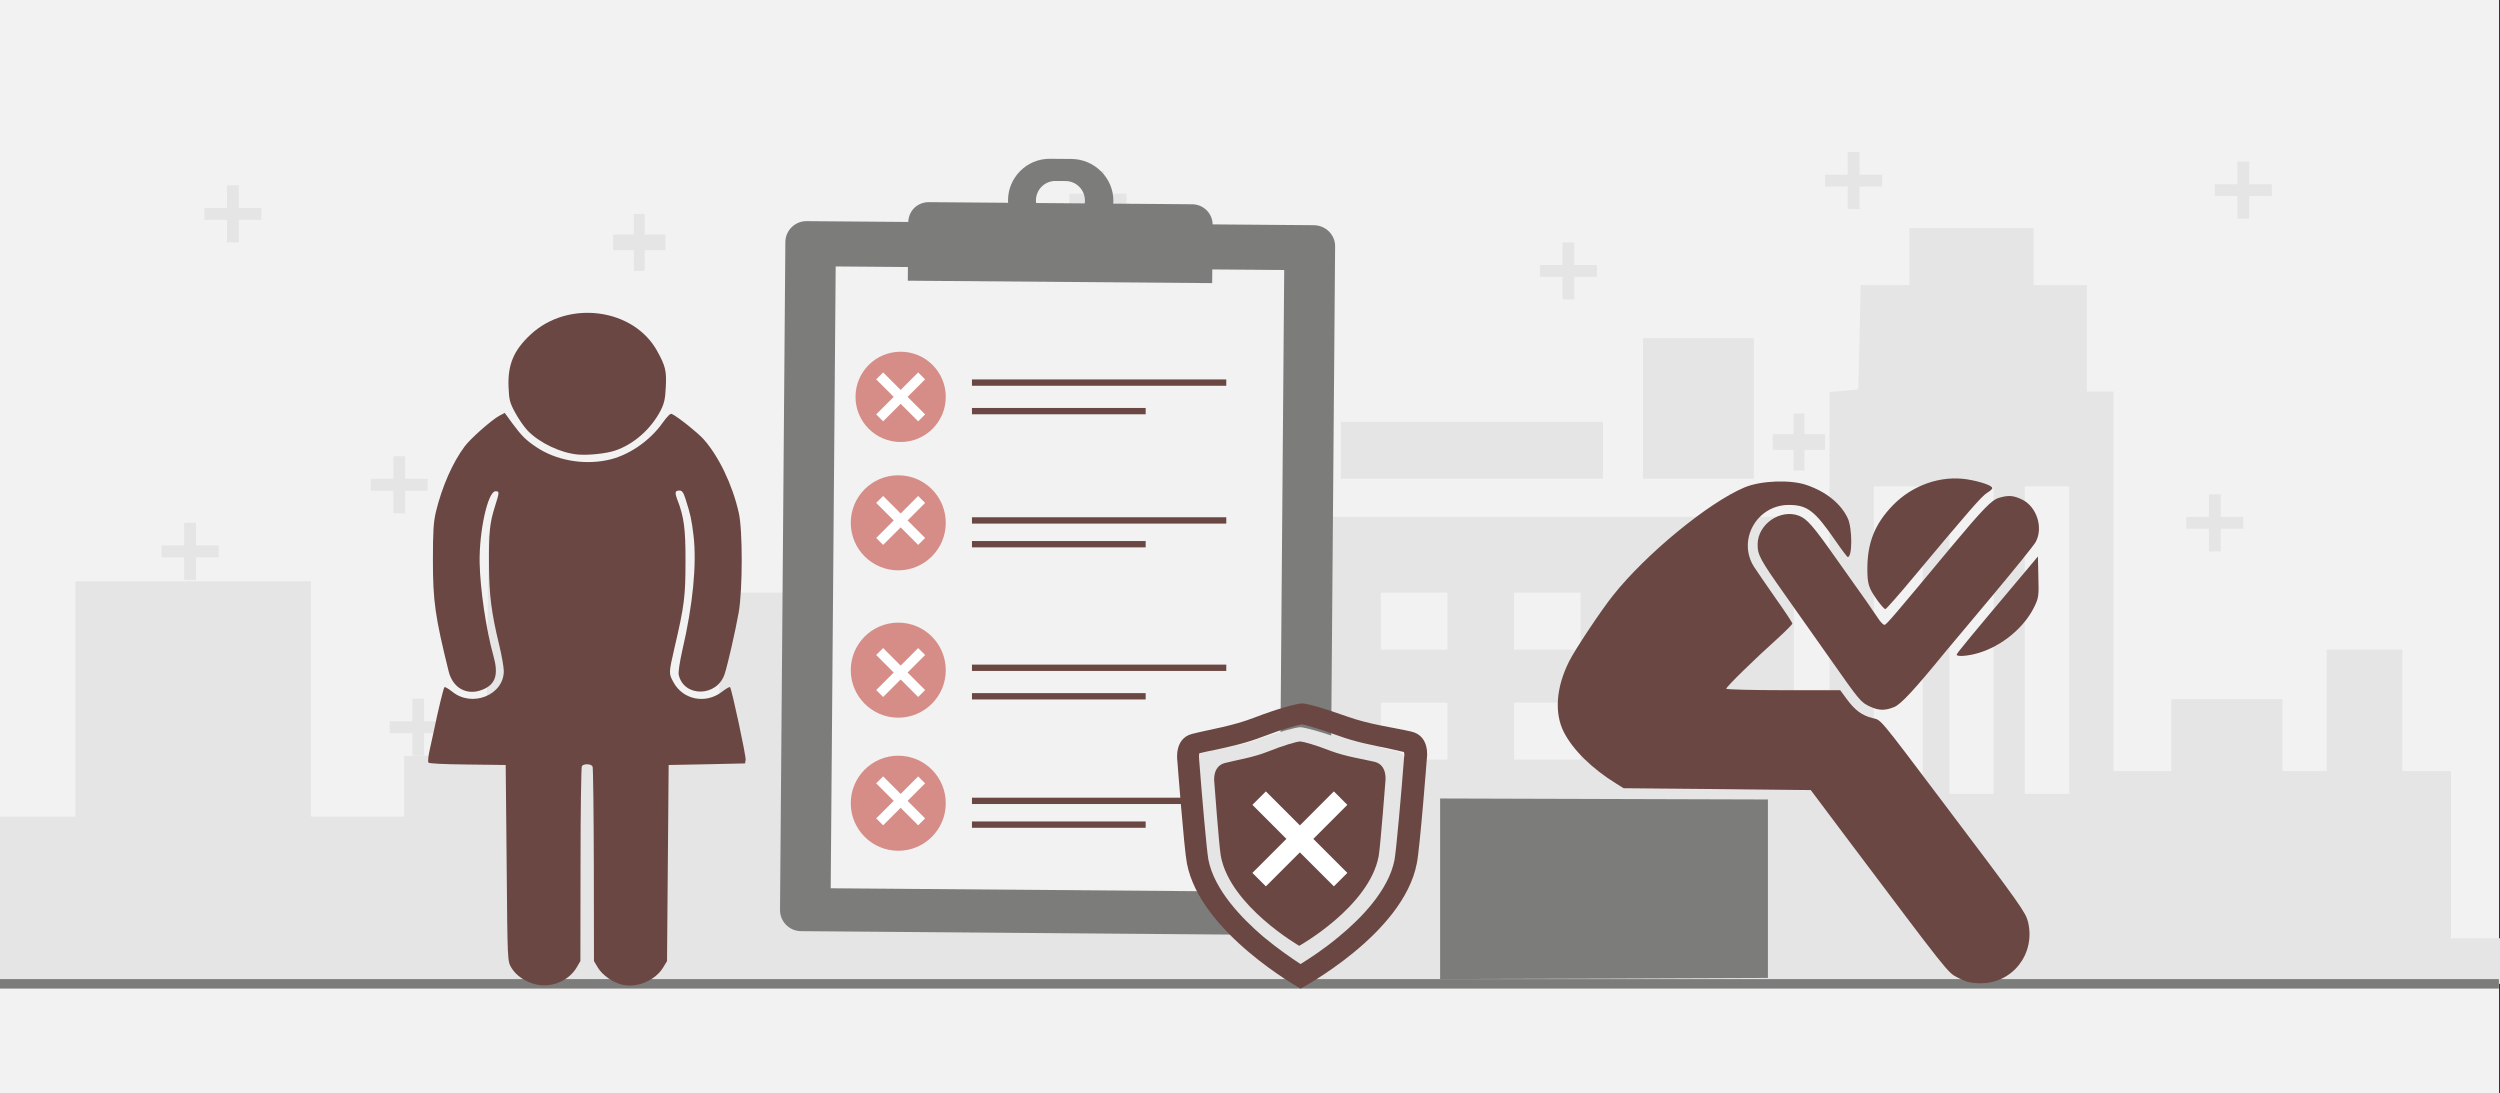
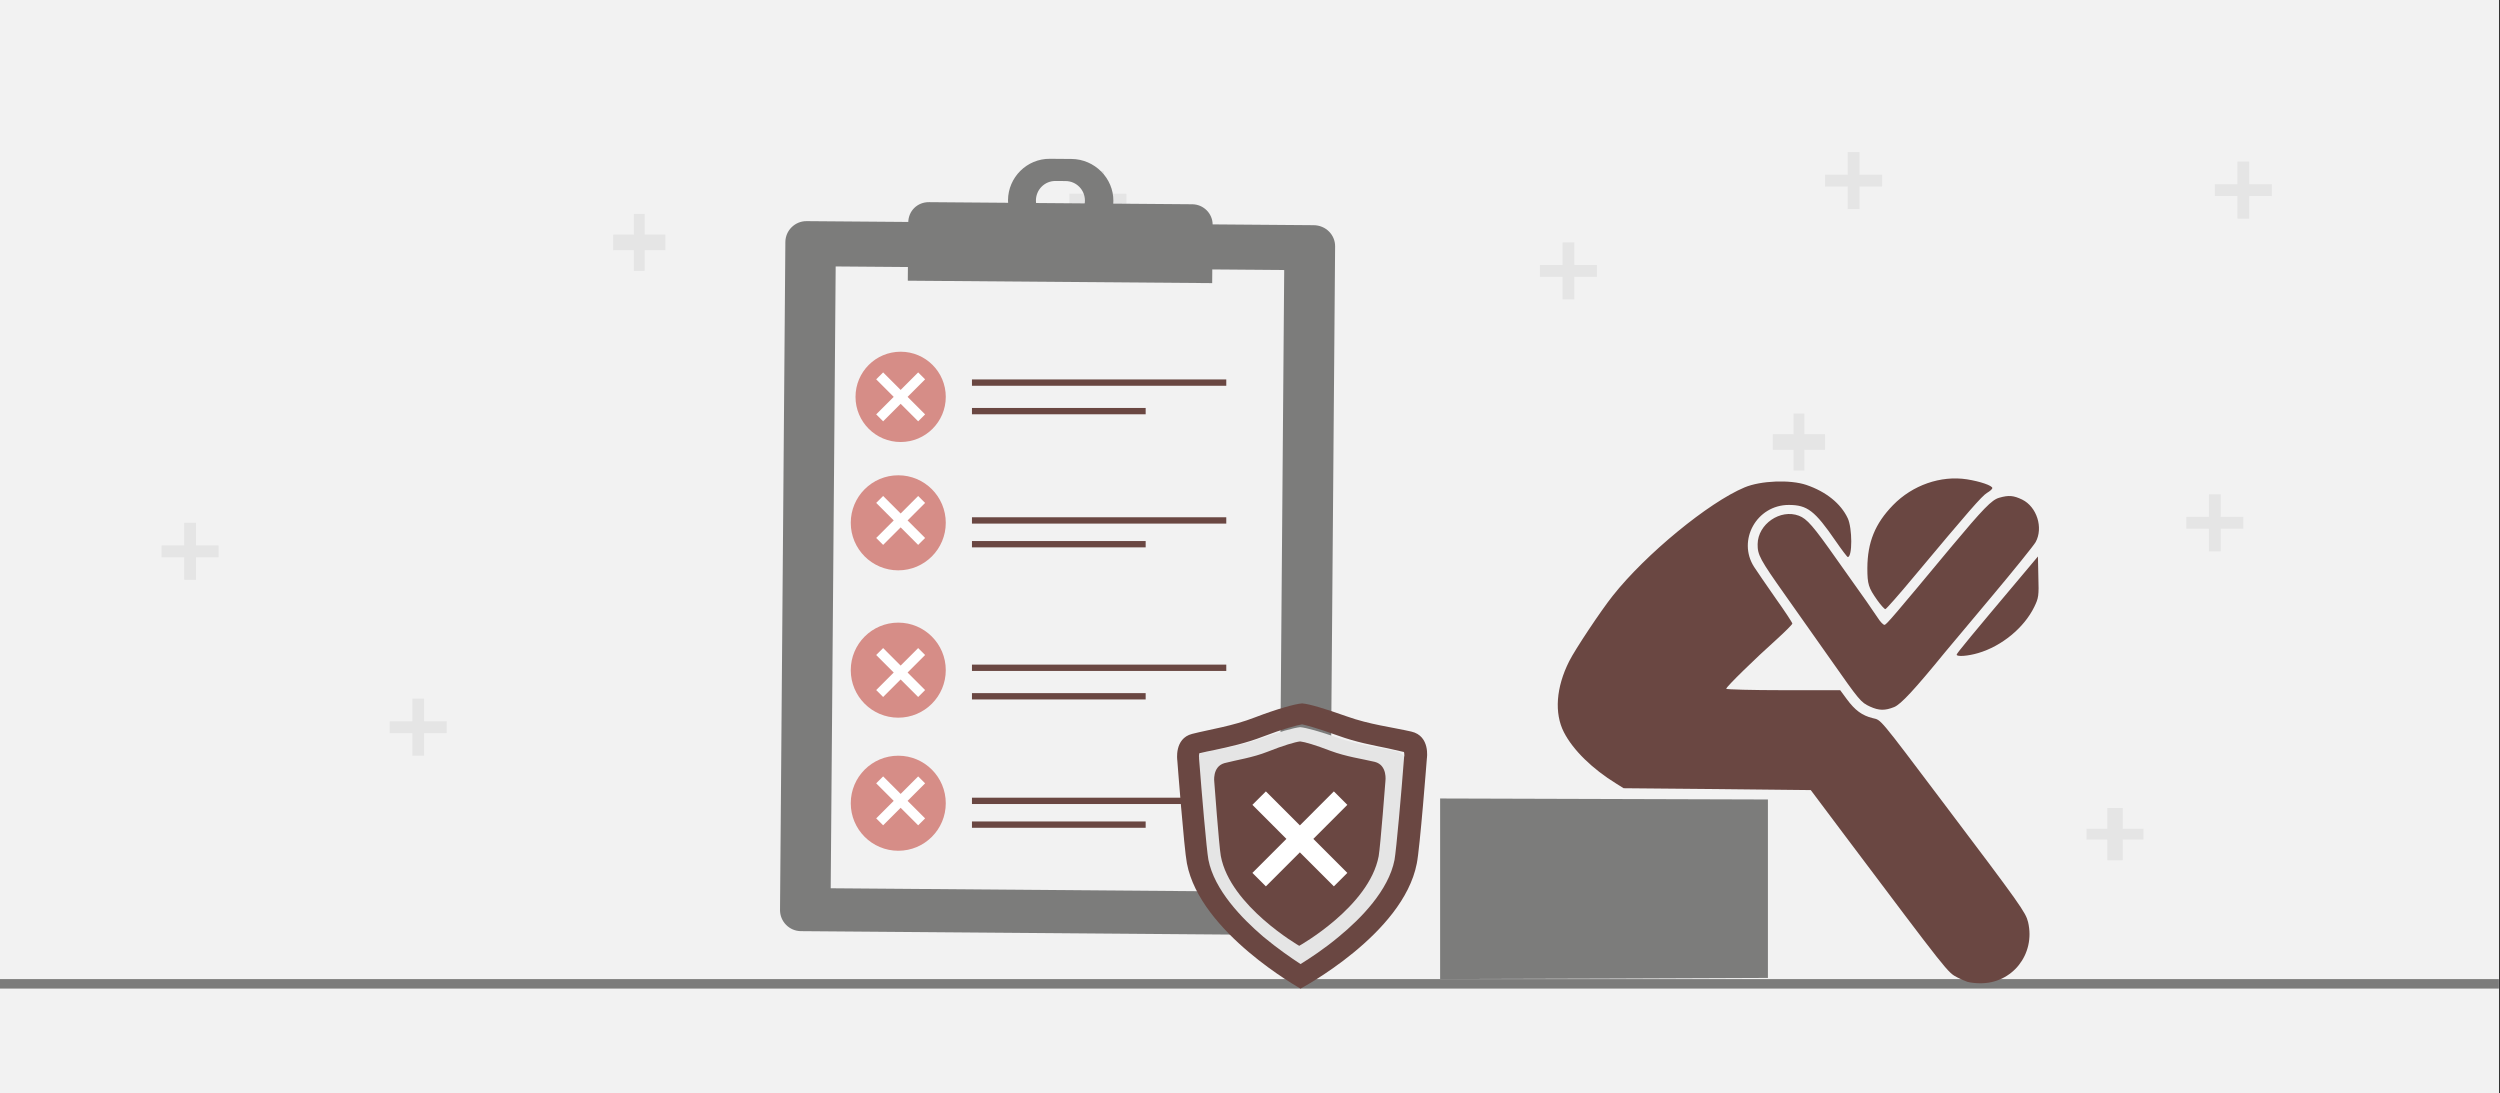
<svg xmlns="http://www.w3.org/2000/svg" width="526" height="230" overflow="hidden">
  <rect width="100%" height="100%" fill="#333333" stroke="none" />
  <defs>
    <clipPath id="clip0">
      <path d="M0 0 526 0 526 230 0 230Z" fill-rule="evenodd" clip-rule="evenodd" />
    </clipPath>
  </defs>
  <g clip-path="url(#clip0)">
    <rect x="0" y="0" width="525.239" height="230" fill="#FFFFFF" transform="scale(1.001 1)" />
    <rect x="0" y="0" width="525.239" height="230" fill="#F2F2F2" transform="scale(1.001 1)" />
-     <path d="M0 141.408 0 123.816 7.952 123.816 15.848 123.816 15.848 99.081 15.848 74.299 40.599 74.299 65.35 74.299 65.35 99.081 65.35 123.816 75.15 123.816 84.95 123.816 84.95 117.488 84.95 111.113 93.574 110.873 102.197 110.634 102.421 87.673 102.701 64.712 106.901 64.712 111.045 64.712 111.045 87.865 111.045 111.065 118.549 111.065 125.997 111.065 125.997 107.039 125.997 103.06 138.596 103.06 151.196 103.06 151.196 89.878 151.196 76.696 159.148 76.696 167.044 76.696 167.044 55.94 167.044 35.136 171.244 35.136 175.444 35.136 175.444 55.94 175.444 76.696 188.547 76.696 201.595 76.696 201.595 89.878 201.595 103.06 226.794 103.06 251.994 103.06 251.994 113.462 251.994 123.816 262.241 123.816 272.545 123.816 272.545 92.275 272.545 60.733 324.792 60.733 377.038 60.733 377.038 89.494 377.038 118.255 380.79 118.255 384.542 118.255 384.542 76.36 384.542 34.465 387.566 34.225 390.59 33.938 390.87 22.961 391.094 11.984 396.19 11.984 401.342 11.984 401.342 5.992 401.342 0 414.389 0 427.437 0 427.437 5.992 427.437 11.984 433.037 11.984 438.637 11.984 438.637 23.152 438.637 34.369 441.437 34.369 444.237 34.369 444.237 74.299 444.237 114.229 450.34 114.229 456.388 114.229 456.388 106.655 456.388 99.081 468.036 99.081 479.74 99.081 479.74 106.655 479.74 114.229 484.388 114.229 489.035 114.229 489.035 101.478 489.035 88.68 496.987 88.68 504.939 88.68 504.939 101.478 504.939 114.229 510.035 114.229 515.187 114.229 515.187 131.821 515.187 149.413 521.739 149.413 528.234 149.413 528.234 154.207 528.234 159 264.145 159 0 159 0 141.408ZM404.142 86.666 404.142 54.31 398.99 54.31 393.838 54.31 393.838 86.666 393.838 119.022 398.99 119.022 404.142 119.022 404.142 86.666ZM419.037 86.666 419.037 54.31 414.389 54.31 409.741 54.31 409.741 86.666 409.741 119.022 414.389 119.022 419.037 119.022 419.037 86.666ZM434.941 86.666 434.941 54.31 430.237 54.31 425.589 54.31 425.589 86.666 425.589 119.022 430.237 119.022 434.941 119.022 434.941 86.666ZM304.24 105.84 304.24 99.848 297.24 99.848 290.241 99.848 290.241 105.84 290.241 111.832 297.24 111.832 304.24 111.832 304.24 105.84ZM332.239 105.84 332.239 99.848 325.24 99.848 318.24 99.848 318.24 105.84 318.24 111.832 325.24 111.832 332.239 111.832 332.239 105.84ZM360.239 105.84 360.239 99.848 353.239 99.848 346.239 99.848 346.239 105.84 346.239 111.832 353.239 111.832 360.239 111.832 360.239 105.84ZM304.24 82.688 304.24 76.696 297.24 76.696 290.241 76.696 290.241 82.688 290.241 88.68 297.24 88.68 304.24 88.68 304.24 82.688ZM332.239 82.688 332.239 76.696 325.24 76.696 318.24 76.696 318.24 82.688 318.24 88.68 325.24 88.68 332.239 88.68 332.239 82.688ZM360.239 82.688 360.239 76.696 353.239 76.696 346.239 76.696 346.239 82.688 346.239 88.68 353.239 88.68 360.239 88.68 360.239 82.688ZM281.841 46.736 281.841 40.745 309.392 40.745 336.943 40.745 336.943 46.736 336.943 52.728 309.392 52.728 281.841 52.728 281.841 46.736ZM345.343 37.964 345.343 23.152 356.991 23.152 368.639 23.152 368.639 37.964 368.639 52.728 356.991 52.728 345.343 52.728 345.343 37.964Z" fill="#E5E5E5" fill-rule="evenodd" transform="matrix(1.001 0 -0 1 0 48)" />
    <path d="M0 0 525.239 0" stroke="#7C7C7B" stroke-width="1.997" stroke-miterlimit="8" fill="none" fill-rule="evenodd" transform="matrix(1.001 0 -0 1 0 207)" />
    <path d="M0 4.753 4.753 4.753 4.753 0 7.23 0 7.23 4.753 11.983 4.753 11.983 7.247 7.23 7.247 7.23 12 4.753 12 4.753 7.247 0 7.247Z" fill="#E5E5E5" fill-rule="evenodd" transform="matrix(1.001 0 -0 1 384 32)" />
    <path d="M0 4.753 4.753 4.753 4.753 0 7.23 0 7.23 4.753 11.983 4.753 11.983 7.247 7.23 7.247 7.23 12 4.753 12 4.753 7.247 0 7.247Z" fill="#E5E5E5" fill-rule="evenodd" transform="matrix(1.001 0 -0 1 460 104)" />
    <path d="M0 4.363 4.363 4.363 4.363 0 7.62 0 7.62 4.363 11.983 4.363 11.983 6.637 7.62 6.637 7.62 11 4.363 11 4.363 6.637 0 6.637Z" fill="#E5E5E5" fill-rule="evenodd" transform="matrix(1.001 0 -0 1 439 170)" />
    <path d="M0 4.753 4.753 4.753 4.753 0 7.23 0 7.23 4.753 11.983 4.753 11.983 7.247 7.23 7.247 7.23 12 4.753 12 4.753 7.247 0 7.247Z" fill="#E5E5E5" fill-rule="evenodd" transform="matrix(1.001 0 -0 1 324 51)" />
    <path d="M0 4.753 4.753 4.753 4.753 0 7.23 0 7.23 4.753 11.983 4.753 11.983 7.247 7.23 7.247 7.23 12 4.753 12 4.753 7.247 0 7.247Z" fill="#E5E5E5" fill-rule="evenodd" transform="matrix(1.001 0 -0 1 225 36)" />
    <path d="M0 4.357 4.357 4.357 4.357 0 6.627 0 6.627 4.357 10.984 4.357 10.984 7.643 6.627 7.643 6.627 12 4.357 12 4.357 7.643 0 7.643Z" fill="#E5E5E5" fill-rule="evenodd" transform="matrix(1.001 0 -0 1 129 45)" />
-     <path d="M0 4.753 4.753 4.753 4.753 0 7.23 0 7.23 4.753 11.983 4.753 11.983 7.247 7.23 7.247 7.23 12 4.753 12 4.753 7.247 0 7.247Z" fill="#E5E5E5" fill-rule="evenodd" transform="matrix(1.001 0 -0 1 43 39)" />
-     <path d="M0 4.753 4.753 4.753 4.753 0 7.23 0 7.23 4.753 11.983 4.753 11.983 7.247 7.23 7.247 7.23 12 4.753 12 4.753 7.247 0 7.247Z" fill="#E5E5E5" fill-rule="evenodd" transform="matrix(1.001 0 -0 1 78 96)" />
    <path d="M0 4.753 4.753 4.753 4.753 0 7.23 0 7.23 4.753 11.983 4.753 11.983 7.247 7.23 7.247 7.23 12 4.753 12 4.753 7.247 0 7.247Z" fill="#E5E5E5" fill-rule="evenodd" transform="matrix(1.001 0 -0 1 82 147)" />
    <path d="M0 4.753 4.753 4.753 4.753 0 7.23 0 7.23 4.753 11.983 4.753 11.983 7.247 7.23 7.247 7.23 12 4.753 12 4.753 7.247 0 7.247Z" fill="#E5E5E5" fill-rule="evenodd" transform="matrix(1.001 0 -0 1 34 110)" />
    <path d="M0 4.753 4.753 4.753 4.753 0 7.23 0 7.23 4.753 11.983 4.753 11.983 7.247 7.23 7.247 7.23 12 4.753 12 4.753 7.247 0 7.247Z" fill="#E5E5E5" fill-rule="evenodd" transform="matrix(1.001 0 -0 1 466 34)" />
    <path d="M0 4.357 4.357 4.357 4.357 0 6.627 0 6.627 4.357 10.984 4.357 10.984 7.643 6.627 7.643 6.627 12 4.357 12 4.357 7.643 0 7.643Z" fill="#E5E5E5" fill-rule="evenodd" transform="matrix(1.001 0 -0 1 373 87)" />
    <path d="M0 19 0 0 34.433 0.105 68.9 0.21 68.9 19 68.9 37.756 34.433 37.895 0 38 0 19Z" fill="#7C7C7B" fill-rule="evenodd" transform="matrix(1.001 0 -0 1 303 168)" />
    <path d="M86.845 106.576C86.335 106.394 85.404 106.001 84.773 105.668 82.671 104.577 83.061 105.032 60.9 75.533L53.933 66.235 34.264 66.023 14.594 65.842 13.093 64.903C8.018 61.783 3.964 57.816 2.042 54.06 0 50.063 0.39 44.611 3.153 39.129 4.354 36.706 9.85 28.439 12.312 25.349 19.219 16.597 32.492 5.694 40.029 2.544 43.423 1.121 49.609 0.878 53.002 2.029 57.176 3.453 60.269 5.966 61.711 9.055 62.672 11.115 62.702 17.202 61.711 17.202 61.59 17.202 60.419 15.658 59.128 13.78 54.774 7.45 53.212 6.239 49.308 6.239 42.582 6.239 38.438 13.659 42.011 19.262 42.612 20.201 44.684 23.199 46.576 25.925 48.498 28.62 50.059 31.013 50.059 31.195 50.059 31.376 48.588 32.86 46.786 34.496 42.191 38.614 36.156 44.52 36.156 44.914 36.156 45.065 41.561 45.217 48.137 45.217L60.119 45.217 61.5 47.095C63.212 49.427 64.713 50.547 66.936 51.092 68.797 51.577 67.897 50.456 81.77 68.87 98.106 90.525 99.097 91.948 99.608 94.007 101.199 100.761 96.275 107 89.458 106.879 88.557 106.879 87.356 106.728 86.845 106.576ZM66.395 48.669C64.443 47.761 64.203 47.458 58.107 38.766 55.254 34.708 50.96 28.62 48.588 25.258 43.242 17.687 42.732 16.748 42.762 14.477 42.822 10.267 47.537 7.026 51.441 8.51 53.152 9.177 54.383 10.57 59.488 17.838 62.161 21.624 64.924 25.531 65.644 26.53 66.335 27.53 67.386 29.075 67.987 29.953 68.557 30.861 69.218 31.528 69.458 31.467 69.849 31.407 71.53 29.438 83.422 15.113 90.178 7.026 91.98 5.149 93.542 4.725 95.554 4.149 96.545 4.24 98.377 5.118 101.44 6.633 102.851 11.024 101.199 14.053 100.839 14.719 96.665 19.898 91.92 25.561 87.176 31.225 82.791 36.464 82.161 37.221 75.764 45.065 72.882 48.185 71.47 48.76 69.518 49.548 68.257 49.517 66.395 48.669ZM84.593 37.736C84.593 37.464 88.016 33.345 98.046 21.412L101.68 17.081 101.77 21.382C101.89 25.349 101.83 25.804 100.899 27.712 98.767 32.073 94.082 35.949 89.127 37.403 86.995 38.039 84.593 38.221 84.593 37.736ZM67.897 26.258C66.065 23.653 65.825 22.926 65.825 19.534 65.855 14.083 67.446 10.176 71.2 6.299 75.314 2.059 81.26 0 86.755 0.848 89.608 1.302 92.1 2.181 92.1 2.695 92.1 2.877 91.62 3.331 90.989 3.695 89.908 4.331 87.055 7.632 75.824 21.079 72.581 24.986 69.788 28.166 69.608 28.166 69.428 28.166 68.647 27.318 67.897 26.258Z" fill="#6A4742" fill-rule="evenodd" transform="matrix(1.001 0 -0 1 327 100)" />
-     <path d="M22.377 144.027C20.265 143.439 18.495 142.159 17.553 140.572 16.754 139.215 16.754 139.19 16.583 118.585L16.383 97.955 8.391 97.853C3.168 97.801 0.285 97.648 0.143 97.443 0 97.238 0.114 96.061 0.4 94.807 0.685 93.552 1.056 91.786 1.256 90.916 2.112 86.718 3.311 81.727 3.511 81.574 3.625 81.471 4.338 81.906 5.138 82.521 9.333 85.951 16.041 83.212 15.984 78.118 15.955 77.248 15.527 74.791 15.013 72.692 13.358 65.858 12.901 62.147 12.873 55.876 12.816 49.144 13.015 47.096 14.071 43.718 15.099 40.492 15.099 40.364 14.243 40.364 12.644 40.364 10.789 48.683 10.903 55.389 11.017 60.995 12.273 69.518 13.786 74.919 14.928 78.963 14.271 80.985 11.502 82.111 8.249 83.417 5.28 81.804 4.396 78.272 1.541 66.728 1.085 63.452 1.085 54.928 1.085 48.837 1.199 46.891 1.713 44.69 2.997 39.392 5.223 34.324 7.763 30.92 9.019 29.23 13.529 25.263 15.099 24.444L16.183 23.881 17.753 26.031C19.723 28.693 20.55 29.538 22.748 31.022 26.858 33.812 32.567 34.887 37.733 33.812 42.071 32.942 46.667 29.819 49.407 25.903 50.349 24.598 51.005 23.932 51.29 24.086 52.718 24.802 56.77 28.053 57.998 29.435 61.166 33.019 64.02 38.931 65.362 44.844 66.218 48.478 66.189 61.072 65.362 65.832 64.62 69.953 63.107 76.582 62.422 78.758 60.881 83.647 53.831 83.8 52.746 78.963 52.632 78.451 52.974 76.199 53.488 73.921 55.743 64.22 56.571 55.696 55.857 49.63 55.429 46.175 55.229 45.253 54.145 41.875 53.745 40.62 53.431 40.211 52.946 40.211 51.975 40.211 51.89 40.569 52.432 42.054 53.859 45.714 54.202 48.274 54.173 55.082 54.173 62.479 53.945 64.399 51.861 73.306 50.634 78.656 50.634 78.707 51.661 80.575 53.688 84.261 58.426 85.183 61.851 82.546 62.679 81.906 63.421 81.471 63.535 81.574 63.878 81.881 66.903 96.01 66.817 96.829L66.703 97.622 58.683 97.801 50.634 97.955 50.463 118.585 50.291 139.215 49.407 140.674C47.723 143.336 43.898 144.923 40.873 144.181 38.903 143.72 36.705 142.159 35.763 140.597L34.936 139.215 34.907 118.995C34.879 107.886 34.764 98.569 34.65 98.288 34.393 97.699 32.795 97.622 32.395 98.185 32.253 98.39 32.11 107.733 32.11 118.892L32.081 139.215 31.282 140.572C29.57 143.49 25.688 145 22.377 144.027ZM31.568 32.635C27.914 32.302 23.519 30.203 21.007 27.618 20.294 26.875 19.123 25.212 18.41 23.881 17.239 21.756 17.097 21.142 16.983 18.48 16.783 13.745 18.039 10.725 21.607 7.397 29.513 0 43.327 1.843 48.265 10.929 49.977 14.052 50.206 15.05 50.035 18.403 49.92 20.886 49.721 21.833 48.95 23.369 46.895 27.311 43.27 30.51 39.331 31.816 37.39 32.455 33.766 32.814 31.568 32.635Z" fill="#6A4742" fill-rule="evenodd" transform="matrix(1.001 0 -0 1 90 63)" />
    <path d="M13.288 0C8.748 0 8.748 0 8.748 0 3.876 0 0 3.993 0 8.762 0 13.642 3.876 17.635 8.748 17.635 13.288 17.635 13.288 17.635 13.288 17.635 18.16 17.635 22.147 13.642 22.147 8.762 22.147 3.993 18.16 0 13.288 0M12.07 12.866C9.966 12.866 9.966 12.866 9.966 12.866 7.641 12.866 5.869 11.091 5.869 8.762 5.869 6.544 7.641 4.658 9.966 4.658 12.07 4.658 12.07 4.658 12.07 4.658 14.395 4.658 16.167 6.544 16.167 8.762 16.167 11.091 14.395 12.866 12.07 12.866" fill="#7C7C7B" fill-rule="evenodd" transform="matrix(1.001 0.008 -0.008 1 212.155 33.339)" />
    <path d="M111.013 149.386C4.427 149.386 4.427 149.386 4.427 149.386 1.992 149.386 0 147.395 0 144.96 0 4.426 0 4.426 0 4.426 0 1.992 1.992 0 4.427 0 111.013 0 111.013 0 111.013 0 113.559 0 115.551 1.992 115.551 4.426 115.551 144.96 115.551 144.96 115.551 144.96 115.551 147.395 113.559 149.386 111.013 149.386" fill="#7C7C7B" fill-rule="evenodd" transform="matrix(1.001 0.008 -0.008 1 165.276 46.492)" />
    <rect x="0" y="0" width="94.276" height="130.828" fill="#F2F2F2" transform="matrix(1.001 0.008 -0.008 1 175.826 56.062)" />
    <path d="M63.979 16.559C0 16.559 0 16.559 0 16.559 0 4.305 0 4.305 0 4.305 0 1.877 1.882 0 4.317 0 59.662 0 59.662 0 59.662 0 61.986 0 63.979 1.877 63.979 4.305L63.979 16.559Z" fill="#7C7C7B" fill-rule="evenodd" transform="matrix(1.001 0.008 -0.008 1 191.133 42.499)" />
    <path d="M0 9.5C-2.41545e-15 4.253 4.247 0 9.486 0 14.725-2.41895e-15 18.973 4.253 18.973 9.5 18.973 14.747 14.725 19 9.486 19 4.247 19-3.62318e-15 14.747 0 9.5Z" fill="#D68D87" fill-rule="evenodd" transform="matrix(1.001 0 -0 1 180 74)" />
-     <path d="M0 10C-2.54258e-15 4.477 4.471 0 9.986 0 15.5-2.54628e-15 19.971 4.477 19.971 10 19.971 15.523 15.5 20 9.986 20 4.471 20-3.81387e-15 15.523 0 10Z" fill="#D68D87" fill-rule="evenodd" transform="matrix(1.001 0 -0 1 179 100)" />
+     <path d="M0 10C-2.54258e-15 4.477 4.471 0 9.986 0 15.5-2.54628e-15 19.971 4.477 19.971 10 19.971 15.523 15.5 20 9.986 20 4.471 20-3.81387e-15 15.523 0 10" fill="#D68D87" fill-rule="evenodd" transform="matrix(1.001 0 -0 1 179 100)" />
    <path d="M0 0 53.456 0" stroke="#6A4742" stroke-width="1.331" stroke-miterlimit="8" fill="none" fill-rule="evenodd" transform="matrix(1.001 0 -0 1 204.5 80.5)" />
    <path d="M0 0 36.511 0" stroke="#6A4742" stroke-width="1.331" stroke-miterlimit="8" fill="none" fill-rule="evenodd" transform="matrix(1.001 0 -0 1 204.5 86.5)" />
    <path d="M0 0 53.456 0" stroke="#6A4742" stroke-width="1.331" stroke-miterlimit="8" fill="none" fill-rule="evenodd" transform="matrix(1.001 0 -0 1 204.5 109.5)" />
    <path d="M0 0 36.511 0" stroke="#6A4742" stroke-width="1.331" stroke-miterlimit="8" fill="none" fill-rule="evenodd" transform="matrix(1.001 0 -0 1 204.5 114.5)" />
    <path d="M0 10C-2.54258e-15 4.477 4.471 0 9.986 0 15.5-2.54627e-15 19.971 4.477 19.971 10 19.971 15.523 15.5 20 9.986 20 4.471 20-3.81387e-15 15.523 0 10Z" fill="#D68D87" fill-rule="evenodd" transform="matrix(1.001 0 -0 1 179 131)" />
    <path d="M0 0 53.456 0" stroke="#6A4742" stroke-width="1.331" stroke-miterlimit="8" fill="none" fill-rule="evenodd" transform="matrix(1.001 0 -0 1 204.5 140.5)" />
    <path d="M0 0 36.511 0" stroke="#6A4742" stroke-width="1.331" stroke-miterlimit="8" fill="none" fill-rule="evenodd" transform="matrix(1.001 0 -0 1 204.5 146.5)" />
    <path d="M0 10C-2.54258e-15 4.477 4.471 0 9.986 0 15.5-2.54627e-15 19.971 4.477 19.971 10 19.971 15.523 15.5 20 9.986 20 4.471 20-3.81387e-15 15.523 0 10Z" fill="#D68D87" fill-rule="evenodd" transform="matrix(1.001 0 -0 1 179 159)" />
    <path d="M0 0 53.456 0" stroke="#6A4742" stroke-width="1.331" stroke-miterlimit="8" fill="none" fill-rule="evenodd" transform="matrix(1.001 0 -0 1 204.5 168.5)" />
    <path d="M0 0 36.511 0" stroke="#6A4742" stroke-width="1.331" stroke-miterlimit="8" fill="none" fill-rule="evenodd" transform="matrix(1.001 0 -0 1 204.5 173.5)" />
    <path d="M3.347 4.812 4.807 3.354 8.488 7.04 12.168 3.354 13.629 4.812 9.946 8.5 13.629 12.188 12.168 13.646 8.488 9.96 4.807 13.646 3.347 12.188 7.029 8.5Z" fill="#FFFFFF" fill-rule="evenodd" transform="matrix(1.001 0 -0 1 181 160)" />
    <path d="M3.347 4.812 4.807 3.354 8.488 7.04 12.168 3.354 13.629 4.812 9.946 8.5 13.629 12.188 12.168 13.646 8.488 9.96 4.807 13.646 3.347 12.188 7.03 8.5Z" fill="#FFFFFF" fill-rule="evenodd" transform="matrix(1.001 0 -0 1 181 133)" />
    <path d="M3.347 4.812 4.807 3.354 8.488 7.04 12.168 3.354 13.629 4.812 9.946 8.5 13.629 12.188 12.168 13.646 8.488 9.96 4.807 13.646 3.347 12.188 7.03 8.5Z" fill="#FFFFFF" fill-rule="evenodd" transform="matrix(1.001 0 -0 1 181 101)" />
    <path d="M3.347 4.812 4.807 3.354 8.488 7.04 12.168 3.354 13.629 4.812 9.946 8.5 13.629 12.188 12.168 13.646 8.488 9.96 4.807 13.646 3.347 12.188 7.03 8.5Z" fill="#FFFFFF" fill-rule="evenodd" transform="matrix(1.001 0 -0 1 181 75)" />
    <path d="M23.57 0C23.501 0 23.501 0 23.501 0 23.501 0 23.501 0 23.501 0 22.253 0.125 18.995 0.999 14.905 2.497 10.745 3.995 6.724 4.494 3.328 5.306 0 6.18 0.624 9.988 0.624 9.988 0.624 9.988 1.872 25.468 2.357 28.027 4.853 40.262 23.293 50 23.293 50 23.293 50 23.293 50 23.293 50 23.293 50 41.941 40.449 44.506 28.09 44.991 25.468 46.308 9.738 46.308 9.738 46.308 9.738 46.932 5.805 43.466 4.994 40 4.245 35.91 3.745 31.681 2.31 27.591 0.874 24.818 0.125 23.57 0 23.57 0 23.57 0 23.57 0Z" fill="#E5E5E5" fill-rule="evenodd" transform="matrix(1.001 0 -0 1 250 153)" />
    <path d="M18.555 0C18.5 0 18.5 0 18.5 0 18.5 0 18.5 0 18.5 0 17.518 0.107 14.953 0.859 11.733 2.147 8.459 3.436 5.294 3.865 2.62 4.563 0 5.315 0.491 8.589 0.491 8.589 0.491 8.589 1.473 21.903 1.856 24.104 3.82 34.626 18.337 43 18.337 43 18.337 43 18.337 43 18.337 43 18.337 43 33.017 34.787 35.036 24.157 35.418 21.903 36.455 8.375 36.455 8.375 36.455 8.375 36.947 4.993 34.218 4.295 31.489 3.65 28.269 3.221 24.94 1.986 21.72 0.752 19.537 0.107 18.555 0 18.555 0 18.555 0 18.555 0Z" fill="#6A4742" fill-rule="evenodd" transform="matrix(1.001 0 -0 1 255 156)" />
    <path d="M26.934 0C26.879 0 26.879 0 26.879 0 26.879 0 26.879 0 26.879 0 25.465 0.109 21.71 1.141 17.031 2.935 12.297 4.783 7.672 5.435 3.809 6.413 0 7.391 0.707 12.011 0.707 12.011 0.707 12.011 2.122 30.598 2.721 33.641 5.496 48.261 26.607 60 26.607 60 26.607 60 26.607 60 26.607 60 26.607 60 48.154 48.587 51.038 33.696 51.691 30.598 53.16 11.576 53.16 11.576 53.16 11.576 53.922 6.848 49.895 5.924 45.869 5 41.135 4.457 36.292 2.717 31.559 1.033 28.403 0.109 26.988 0 26.988 0 26.988 0 26.988 0L26.934 0ZM34.551 6.793C38.251 8.152 41.843 8.804 44.998 9.457 44.998 9.457 47.828 10.109 48.318 10.217 48.318 10.217 48.426 10.217 48.426 11.033 48.426 11.141 48.372 11.141 48.372 11.304 47.828 18.533 46.739 30.815 46.359 32.935 45.107 39.348 39.285 45.272 34.66 49.076 31.613 51.63 28.62 53.587 26.607 54.837 24.703 53.587 21.765 51.576 18.772 49.076 14.201 45.163 8.488 39.239 7.237 32.88 6.856 30.815 5.822 18.75 5.278 11.63 5.278 11.522 5.278 11.522 5.278 11.359 5.224 11.087 5.278 10.761 5.332 10.489 6.312 10.272 7.4 10 8.597 9.783 11.644 9.13 15.126 8.37 18.772 6.957 22.853 5.38 25.737 4.62 26.934 4.402 27.695 4.565 29.709 5.054 34.551 6.793Z" fill="#6A4742" fill-rule="evenodd" transform="matrix(1.001 0 -0 1 247 148)" />
    <path d="M6.497 9.341 9.332 6.51 16.476 13.665 23.621 6.51 26.455 9.341 19.307 16.5 26.455 23.659 23.621 26.489 16.476 19.335 9.332 26.489 6.497 23.659 13.646 16.5Z" fill="#FFFFFF" fill-rule="evenodd" transform="matrix(1.001 0 -0 1 257 160)" />
  </g>
</svg>